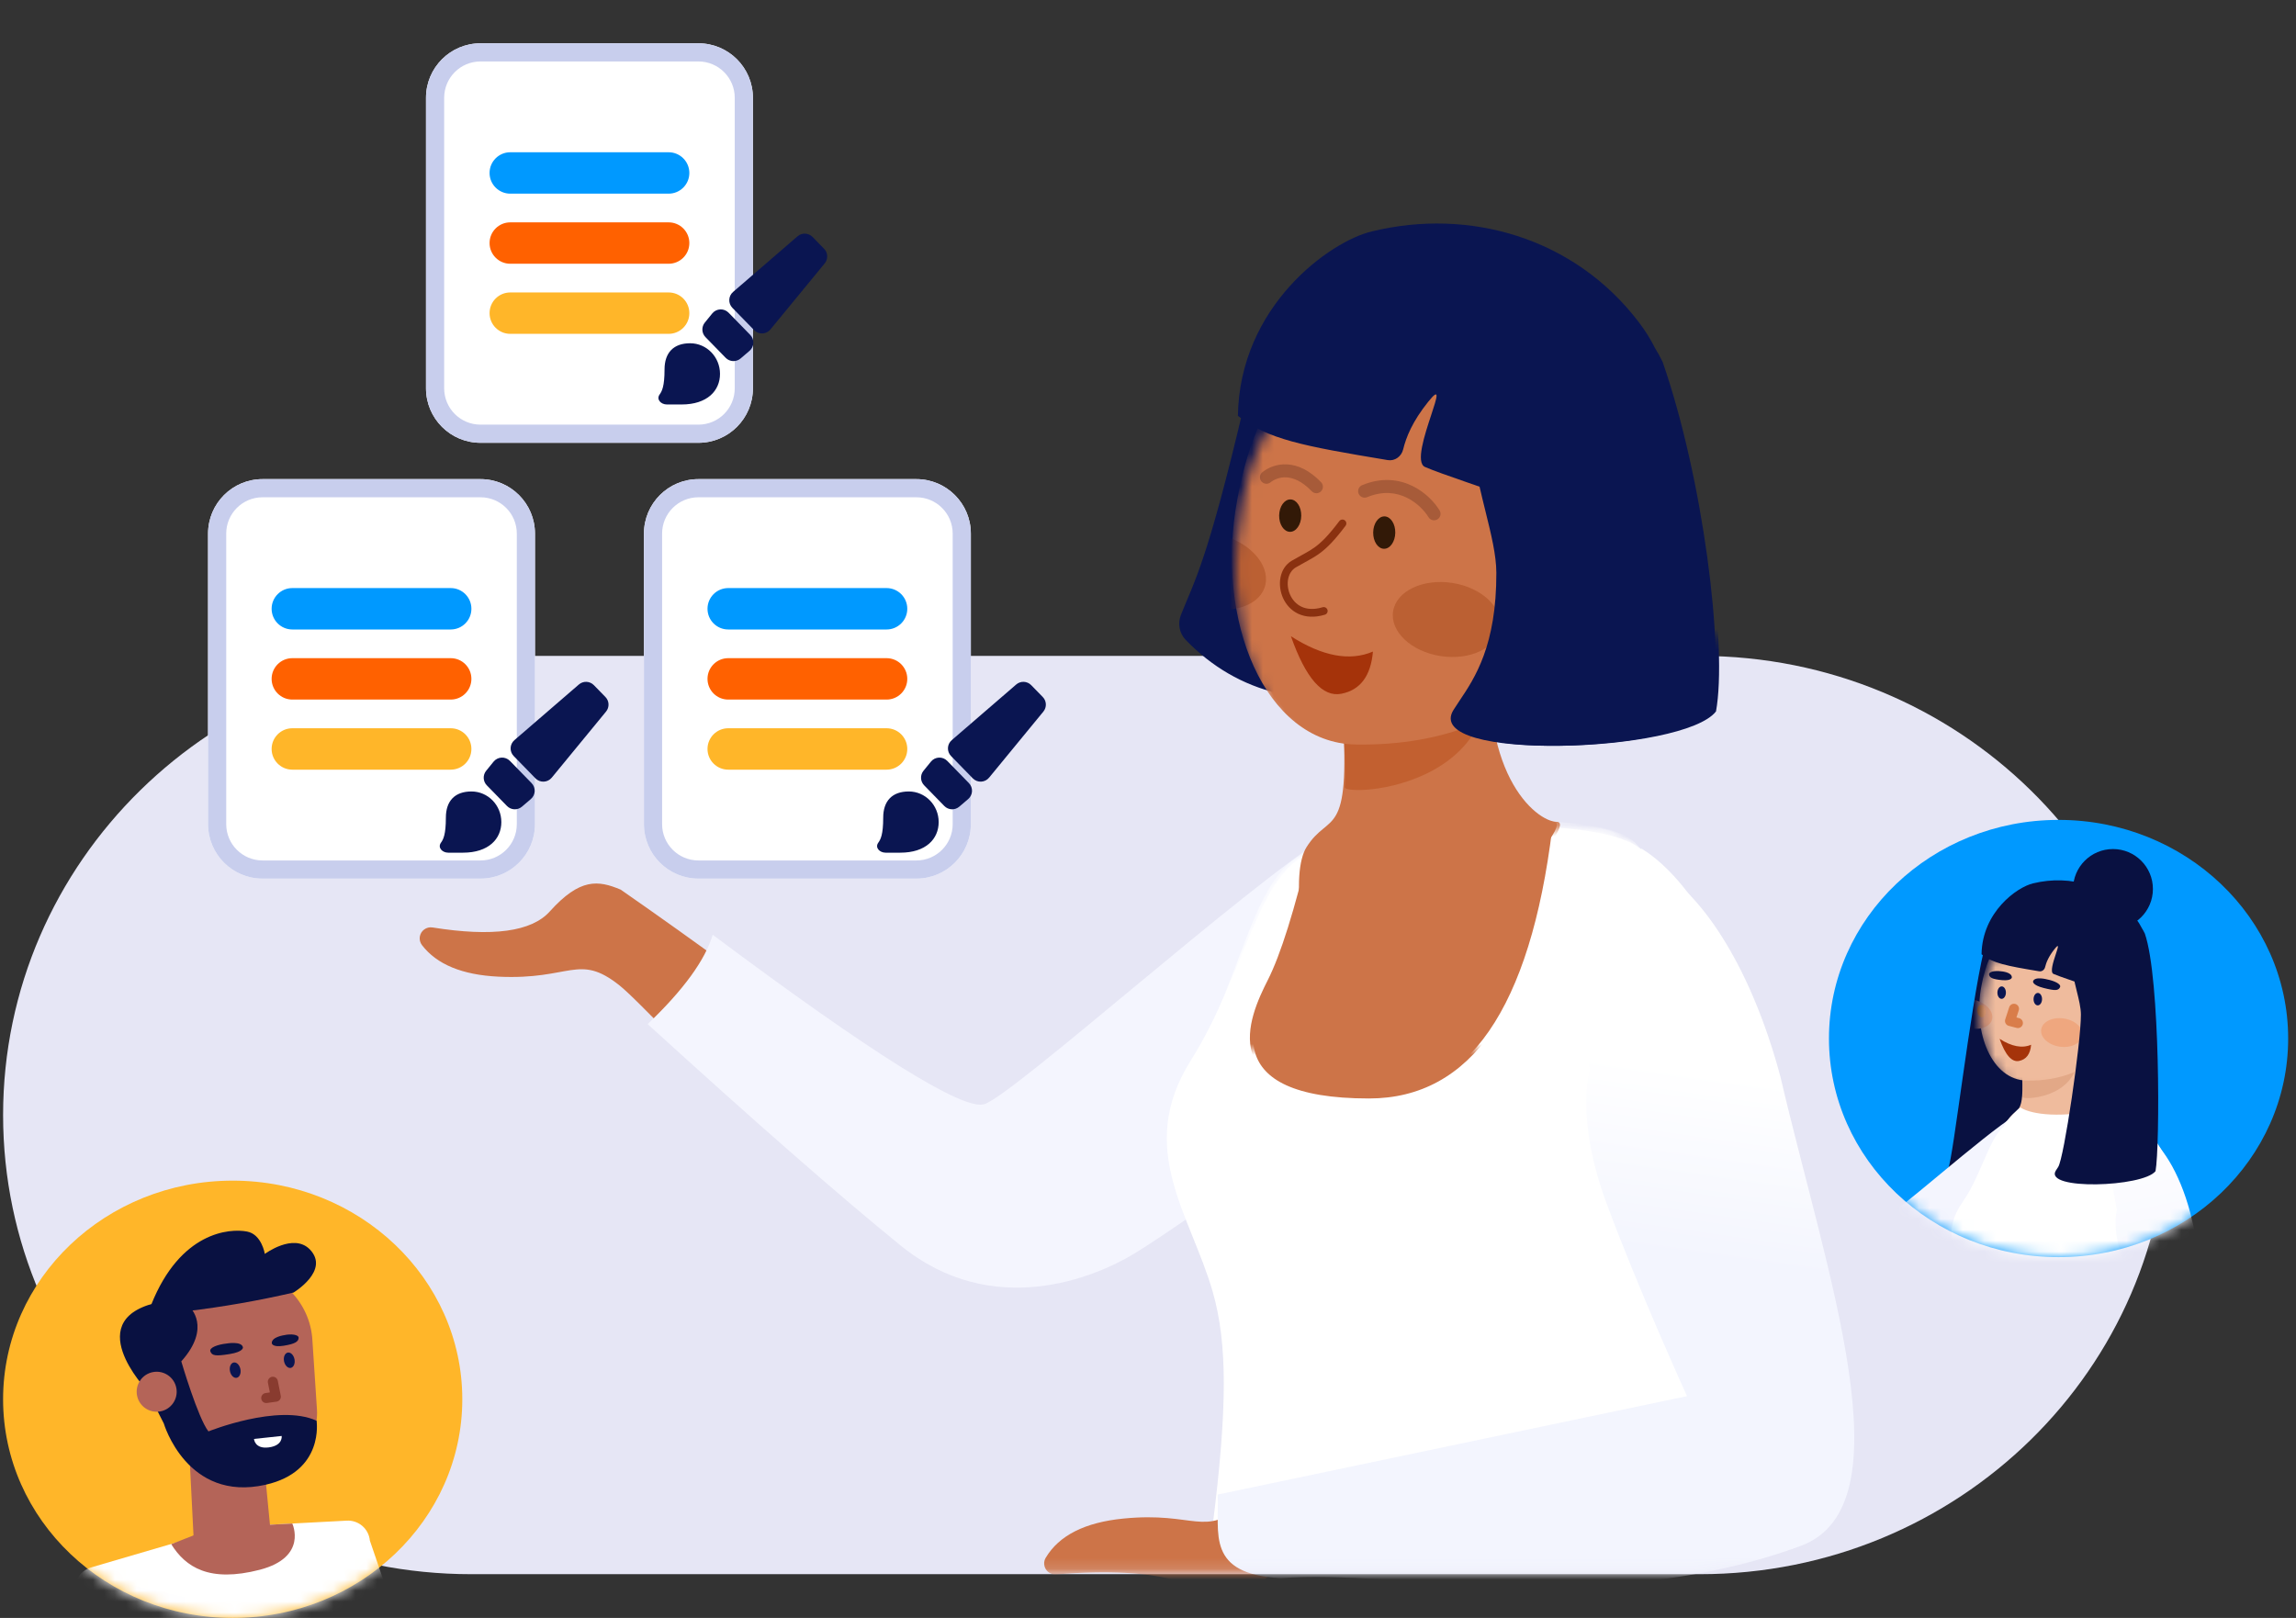
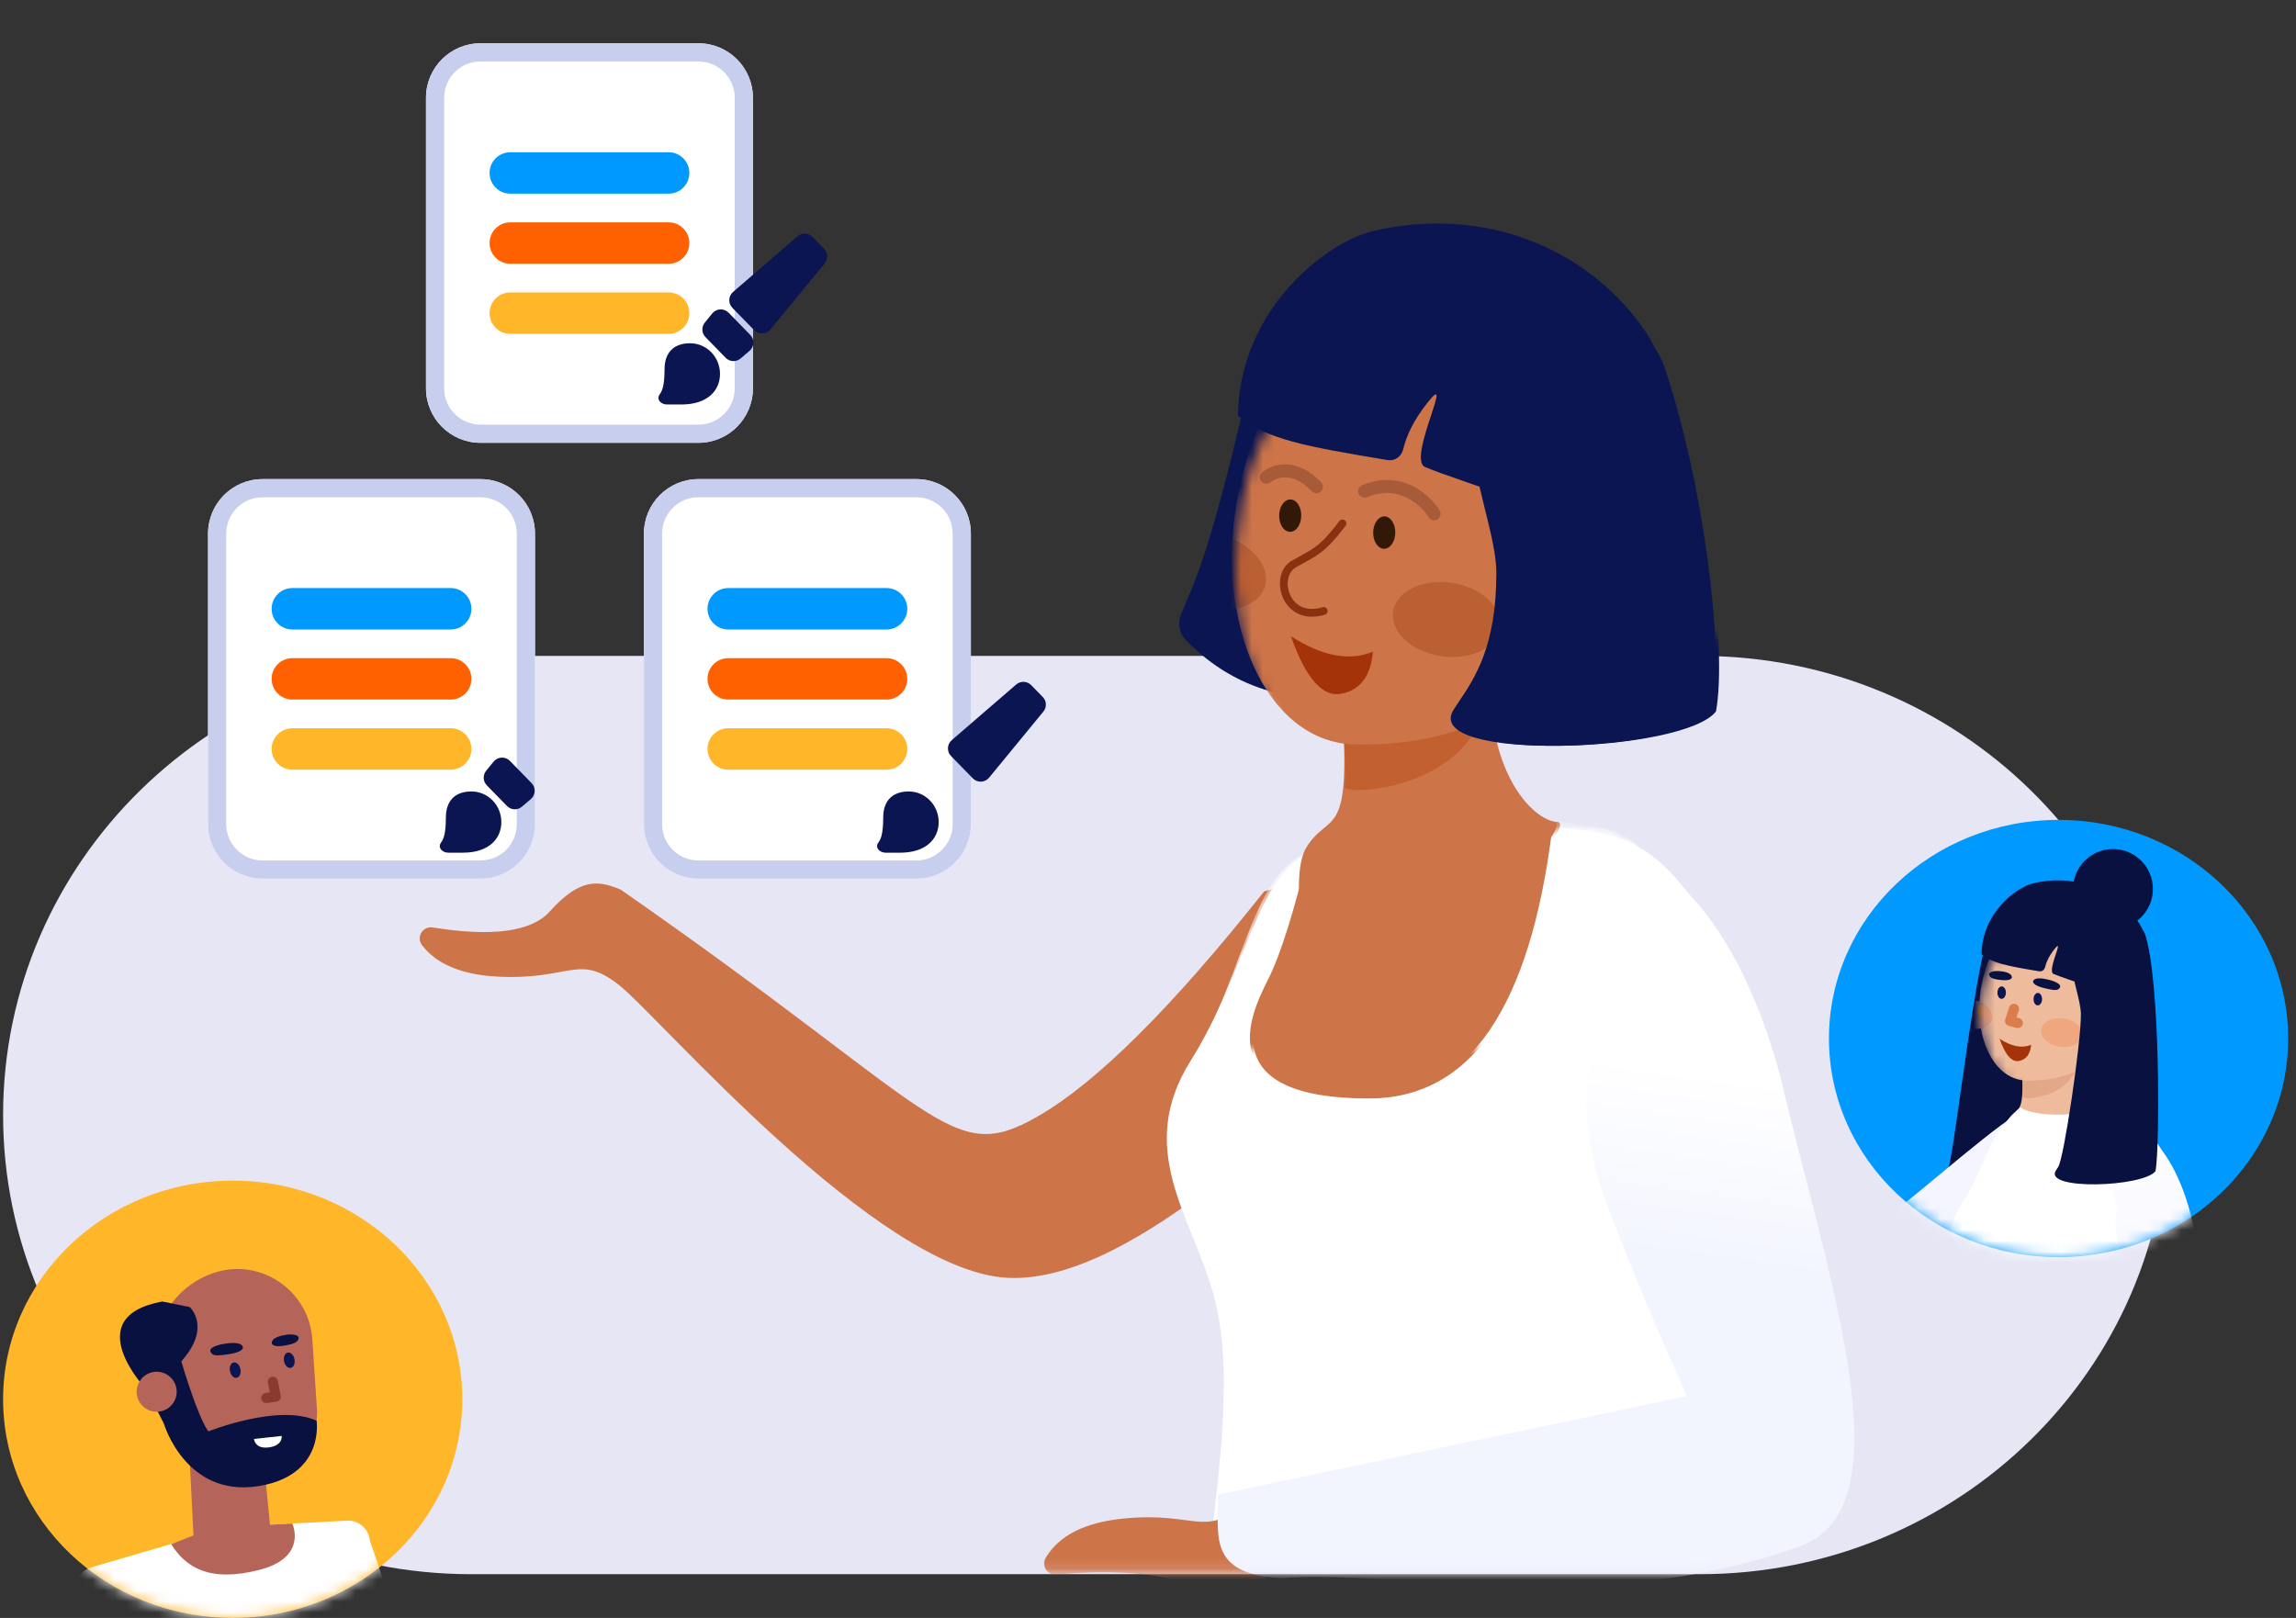
<svg xmlns="http://www.w3.org/2000/svg" width="210" height="148" viewBox="0 0 210 148" fill="none">
  <rect x="0" y="0" width="210" height="148" fill="#333333" stroke="none" />
  <path d="M0.283 102C0.283 78.804 19.45 60 43.094 60H155.472C179.116 60 198.283 78.804 198.283 102C198.283 125.196 179.116 144 155.472 144H43.094C19.45 144 0.283 125.196 0.283 102Z" fill="#E6E6F5" />
  <path d="M63.88 3.961H43.947C41.195 3.961 38.964 6.192 38.964 8.945V35.522C38.964 38.275 41.195 40.506 43.947 40.506H63.88C66.632 40.506 68.864 38.275 68.864 35.522V8.945C68.864 6.192 66.632 3.961 63.88 3.961Z" fill="white" />
  <path fill-rule="evenodd" clip-rule="evenodd" d="M63.88 5.622H43.947C42.112 5.622 40.625 7.11 40.625 8.945V35.522C40.625 37.357 42.112 38.844 43.947 38.844H63.88C65.715 38.844 67.202 37.357 67.202 35.522V8.945C67.202 7.11 65.715 5.622 63.88 5.622ZM43.947 3.961H63.88C66.632 3.961 68.864 6.192 68.864 8.945V35.522C68.864 38.275 66.632 40.506 63.88 40.506H43.947C41.195 40.506 38.964 38.275 38.964 35.522V8.945C38.964 6.192 41.195 3.961 43.947 3.961Z" fill="#C8CEED" />
  <path d="M44.778 15.822C44.778 14.776 45.625 13.928 46.671 13.928H61.156C62.202 13.928 63.05 14.776 63.05 15.822C63.05 16.867 62.202 17.715 61.156 17.715H46.671C45.625 17.715 44.778 16.867 44.778 15.822Z" fill="#0099FF" />
  <path d="M44.778 22.233C44.778 21.188 45.625 20.34 46.671 20.34H61.156C62.202 20.34 63.05 21.188 63.05 22.233C63.05 23.279 62.202 24.127 61.156 24.127H46.671C45.625 24.127 44.778 23.279 44.778 22.233Z" fill="#FF6100" />
  <path d="M44.778 28.645C44.778 27.599 45.625 26.752 46.671 26.752H61.156C62.202 26.752 63.05 27.599 63.05 28.645C63.05 29.691 62.202 30.539 61.156 30.539H46.671C45.625 30.539 44.778 29.691 44.778 28.645Z" fill="#FFB629" />
  <path d="M43.947 43.828H24.014C21.261 43.828 19.03 46.059 19.03 48.811V75.389C19.03 78.141 21.261 80.372 24.014 80.372H43.947C46.699 80.372 48.93 78.141 48.93 75.389V48.811C48.93 46.059 46.699 43.828 43.947 43.828Z" fill="white" />
  <path fill-rule="evenodd" clip-rule="evenodd" d="M43.947 45.489H24.014C22.179 45.489 20.691 46.976 20.691 48.811V75.389C20.691 77.224 22.179 78.711 24.014 78.711H43.947C45.782 78.711 47.269 77.224 47.269 75.389V48.811C47.269 46.976 45.782 45.489 43.947 45.489ZM24.014 43.828H43.947C46.699 43.828 48.93 46.059 48.93 48.811V75.389C48.93 78.141 46.699 80.372 43.947 80.372H24.014C21.261 80.372 19.03 78.141 19.03 75.389V48.811C19.03 46.059 21.261 43.828 24.014 43.828Z" fill="#C8CEED" />
  <path d="M24.844 55.688C24.844 54.642 25.692 53.794 26.738 53.794H41.223C42.269 53.794 43.116 54.642 43.116 55.688C43.116 56.734 42.269 57.582 41.223 57.582H26.738C25.692 57.582 24.844 56.734 24.844 55.688Z" fill="#0099FF" />
  <path d="M24.844 62.1C24.844 61.054 25.692 60.206 26.738 60.206H41.223C42.269 60.206 43.116 61.054 43.116 62.1C43.116 63.146 42.269 63.994 41.223 63.994H26.738C25.692 63.994 24.844 63.146 24.844 62.1Z" fill="#FF6100" />
  <path d="M24.844 68.512C24.844 67.466 25.692 66.618 26.738 66.618H41.223C42.269 66.618 43.116 67.466 43.116 68.512C43.116 69.558 42.269 70.406 41.223 70.406H26.738C25.692 70.406 24.844 69.558 24.844 68.512Z" fill="#FFB629" />
  <path d="M83.814 43.828H63.88C61.128 43.828 58.897 46.059 58.897 48.811V75.389C58.897 78.141 61.128 80.372 63.88 80.372H83.814C86.566 80.372 88.797 78.141 88.797 75.389V48.811C88.797 46.059 86.566 43.828 83.814 43.828Z" fill="white" />
  <path fill-rule="evenodd" clip-rule="evenodd" d="M83.814 45.489H63.88C62.045 45.489 60.558 46.976 60.558 48.811V75.389C60.558 77.224 62.045 78.711 63.88 78.711H83.814C85.648 78.711 87.136 77.224 87.136 75.389V48.811C87.136 46.976 85.648 45.489 83.814 45.489ZM63.88 43.828H83.814C86.566 43.828 88.797 46.059 88.797 48.811V75.389C88.797 78.141 86.566 80.372 83.814 80.372H63.88C61.128 80.372 58.897 78.141 58.897 75.389V48.811C58.897 46.059 61.128 43.828 63.88 43.828Z" fill="#C8CEED" />
  <path d="M64.711 55.688C64.711 54.642 65.559 53.794 66.605 53.794H81.089C82.135 53.794 82.983 54.642 82.983 55.688C82.983 56.734 82.135 57.582 81.089 57.582H66.605C65.559 57.582 64.711 56.734 64.711 55.688Z" fill="#0099FF" />
  <path d="M64.711 62.1C64.711 61.054 65.559 60.206 66.605 60.206H81.089C82.135 60.206 82.983 61.054 82.983 62.1C82.983 63.146 82.135 63.994 81.089 63.994H66.605C65.559 63.994 64.711 63.146 64.711 62.1Z" fill="#FF6100" />
  <path d="M64.711 68.512C64.711 67.466 65.559 66.618 66.605 66.618H81.089C82.135 66.618 82.983 67.466 82.983 68.512C82.983 69.558 82.135 70.406 81.089 70.406H66.605C65.559 70.406 64.711 69.558 64.711 68.512Z" fill="#FFB629" />
  <mask id="mask0_1171_6244" style="mask-type:alpha" maskUnits="userSpaceOnUse" x="0" y="58" width="199" height="86">
    <path d="M0.283 101.061C0.283 77.429 19.441 58.271 43.073 58.271H155.398C179.03 58.271 198.188 77.429 198.188 101.061C198.188 124.693 179.03 143.851 155.398 143.851H43.073C19.441 143.851 0.283 124.693 0.283 101.061Z" fill="#F3F3FE" />
  </mask>
  <g mask="url(#mask0_1171_6244)">
    <path fill-rule="evenodd" clip-rule="evenodd" d="M115.619 81.547C107.185 92.184 100.283 99.044 94.914 102.126C86.86 106.748 86.271 101.891 56.773 81.381C54.722 80.52 53.059 80.29 50.279 83.381C48.617 85.23 45.043 85.716 39.558 84.84L39.558 84.84C39.008 84.752 38.489 85.127 38.398 85.677C38.354 85.95 38.423 86.23 38.591 86.449C39.941 88.218 42.278 89.183 45.6 89.342C52.192 89.659 52.9 87.186 56.609 90.1C60.319 93.014 80.194 116.313 92.18 116.892C104.166 117.471 119.913 99.665 124.368 98.293C127.338 97.378 129.761 90.151 131.636 76.614L115.619 81.547Z" fill="#CD7448" />
-     <path fill-rule="evenodd" clip-rule="evenodd" d="M59.238 93.68C62.508 90.558 64.491 87.834 65.187 85.509C79.815 96.439 88.094 101.605 90.025 101.006C92.671 100.185 114.028 80.987 121.449 76.445C122.123 75.773 122.17 81.523 122.706 80.904L120.299 103.218C111.632 109.42 106.11 113.241 103.733 114.681C100.168 116.841 90.812 120.796 82.362 113.926C76.729 109.346 69.021 102.597 59.238 93.68Z" fill="#F4F5FE" />
    <path d="M110.921 118.173C112.269 122.871 112.269 128.763 110.921 139.5L160.462 132.265L157.429 92.002C155.407 85.292 153.048 80.594 150.352 77.91C146.308 73.884 125.076 75.897 120.021 77.91C114.965 79.923 113.954 88.982 108.899 97.035C103.844 105.088 108.899 111.127 110.921 118.173Z" fill="white" />
    <path fill-rule="evenodd" clip-rule="evenodd" d="M142.264 75.779C140.242 92.249 134.559 100.484 125.217 100.484C111.203 100.484 114.489 93.112 116.244 89.655C117.414 87.351 118.7 83.249 120.103 77.35C124.924 75.812 128.604 74.952 131.142 74.772C133.681 74.592 137.388 74.928 142.264 75.779Z" fill="#CD7448" />
    <mask id="mask1_1171_6244" style="mask-type:alpha" maskUnits="userSpaceOnUse" x="51" y="3" width="110" height="93">
      <path d="M51.572 3H160.925V95.712H51.572V3Z" fill="#C4C4C4" />
    </mask>
    <g mask="url(#mask1_1171_6244)">
      <mask id="mask2_1171_6244" style="mask-type:alpha" maskUnits="userSpaceOnUse" x="106" y="75" width="59" height="92">
        <path d="M110.921 142.166C112.269 131.429 112.269 122.871 110.921 118.174C108.899 111.128 103.843 105.088 108.899 97.035C113.954 88.983 114.965 79.924 120.02 77.91C125.075 75.897 146.307 73.884 150.352 77.91C153.048 80.595 155.407 85.292 157.429 92.003L160.462 132.266C165.18 150.384 165.854 161.457 162.484 165.483C157.429 171.522 155.407 155.417 133.164 146.358C128.446 144.345 121.031 143.508 110.921 142.166Z" fill="white" />
      </mask>
      <g mask="url(#mask2_1171_6244)">
        <path d="M110.921 142.164C112.269 131.427 112.269 123.71 110.921 119.013C108.899 111.966 103.844 105.927 108.899 97.874C113.954 89.822 114.681 80.052 119.737 78.038C124.792 76.025 145.569 73.124 149.613 77.15C152.309 79.835 155.407 86.131 157.429 92.841V106.451L160.462 133.105C165.181 151.223 165.855 162.296 162.484 166.322C157.429 172.361 155.407 156.256 133.164 147.197C128.446 145.184 121.031 143.506 110.921 142.164Z" fill="white" />
        <path fill-rule="evenodd" clip-rule="evenodd" d="M142.263 75.779C140.241 92.249 134.559 100.484 125.217 100.484C111.203 100.484 114.489 93.112 116.243 89.655C117.413 87.351 118.7 83.249 120.102 77.35C124.924 75.812 128.604 74.953 131.142 74.772C133.68 74.593 137.387 74.928 142.263 75.779Z" fill="#CD7448" />
      </g>
      <path fill-rule="evenodd" clip-rule="evenodd" d="M114.103 36.942C110.713 51.377 109.562 53.073 108.301 56.244C107.989 57.03 108.15 57.929 108.739 58.538C113.539 63.492 119.96 65.04 128.001 63.181C136.566 61.201 136.525 58.225 131.217 34.044L114.103 36.942Z" fill="#0A1551" />
      <path d="M136.568 57.625C134.908 70.598 140.473 75.148 142.383 75.181C144.292 75.213 136.981 83.204 123.35 95.99C118.889 87.392 118.39 79.724 119.783 77.5C121.873 74.164 123.812 77.018 123.096 65.339C122.626 57.667 132.827 58.396 140.094 57.151C136.568 57.625 130.812 57.743 136.568 57.625Z" fill="#CD7448" />
      <path opacity="0.677" fill-rule="evenodd" clip-rule="evenodd" d="M122.596 60.151C123.388 67.378 123.365 71.364 123.283 72C123.161 72.954 140.565 72.148 135.595 56.827C130.625 41.506 128.963 58.632 122.596 60.151Z" fill="#BD5826" />
      <mask id="mask3_1171_6244" style="mask-type:alpha" maskUnits="userSpaceOnUse" x="113" y="27" width="38" height="44">
        <path d="M145.376 60.673C140.8 66.787 134.419 70.142 126.233 70.738C117.92 71.344 112.37 60.504 113.44 49.375C113.95 44.065 115.126 39.378 119.802 34.548C129.453 24.58 138.52 25.896 147.002 38.497L150.664 48.269L145.376 60.673Z" fill="white" />
      </mask>
      <g mask="url(#mask3_1171_6244)">
        <path d="M144.251 59.801C139.141 65.477 132.482 68.245 124.272 68.104C115.936 67.96 111.386 56.668 113.456 45.683C114.443 40.441 116.037 35.88 121.131 31.49C131.644 22.431 140.558 24.556 147.871 37.865L150.638 47.924L144.251 59.801Z" fill="#CD7448" />
        <path opacity="0.423" d="M132.054 60.015C129.359 59.599 127.412 57.763 127.707 55.915C128.001 54.068 130.424 52.908 133.12 53.324C135.815 53.741 137.762 55.576 137.467 57.424C137.173 59.271 134.75 60.431 132.054 60.015Z" fill="#A44616" />
      </g>
      <path fill-rule="evenodd" clip-rule="evenodd" d="M125.862 59.603C123.743 60.508 121.243 60.041 118.361 58.202C119.718 62.054 121.259 63.806 122.985 63.46C124.711 63.114 125.67 61.828 125.862 59.603Z" fill="#A5330A" />
      <path fill-rule="evenodd" clip-rule="evenodd" d="M127.221 42.088C119.399 40.789 116.216 40.184 113.51 38.041C113.667 27.982 121.944 22.061 125.78 21.164C134.651 19.001 144.282 21.707 150.193 29.491C150.779 30.263 151.269 31.052 151.672 31.856C151.904 32.229 152.133 32.648 152.36 33.112C156.059 43.77 158.005 59.319 156.95 65.079C153.993 68.88 130.261 69.7 133.233 64.936C133.399 64.67 133.584 64.394 133.781 64.101C135.177 62.021 137.168 59.055 137.149 52.391C137.145 50.777 136.678 48.89 136.153 46.761C135.975 46.042 135.79 45.294 135.615 44.521C135.196 44.375 134.797 44.236 134.418 44.104C132.726 43.516 131.431 43.066 130.628 42.718C129.748 42.337 130.587 39.794 131.19 37.969C131.716 36.374 132.061 35.327 130.924 36.745C129.459 38.57 128.899 39.998 128.624 41.118C128.467 41.755 127.868 42.195 127.221 42.088Z" fill="#0A1551" />
      <path d="M115.448 142.36C120.777 139.363 144.717 146.096 162.957 139.414C172.957 135.751 165.305 114.416 161.135 96.525C158.496 86.623 154.129 80.06 150.146 77.633L141.484 84.007L143.69 95.879C143.69 95.879 142.319 100.19 145.206 108.022C148.094 115.854 152.581 125.702 152.581 125.702L109.657 134.707C109.811 138.257 111.185 144.758 115.448 142.36Z" fill="white" />
    </g>
    <path fill-rule="evenodd" clip-rule="evenodd" d="M121.16 140.904C119.067 142.569 118.062 142.623 115.561 144.544C113.549 145.508 112.062 145.923 107.696 144.619C105.076 143.837 101.375 143.636 96.592 144.018L96.592 144.018C96.035 144.062 95.549 143.649 95.505 143.095C95.489 142.888 95.537 142.681 95.643 142.502C96.859 140.458 99.227 139.261 102.746 138.912C109.326 138.259 110.145 140.69 113.724 137.594C116.11 135.529 118.589 136.633 121.16 140.904Z" fill="#CD7448" />
    <path d="M117.167 144.37C127.783 143.5 146.435 148.106 164.675 141.424C174.676 137.761 167.023 116.426 162.854 98.535C160.215 88.633 155.847 82.07 151.865 79.643L143.203 86.017L145.408 97.89C145.408 97.89 144.038 102.2 146.925 110.032C149.813 117.864 154.3 127.712 154.3 127.712L111.375 136.717C111.529 140.267 110.283 144 117.167 144.37Z" fill="url(#paint0_linear_1171_6244)" />
  </g>
  <mask id="mask4_1171_6244" style="mask-type:alpha" maskUnits="userSpaceOnUse" x="96" y="18" width="65" height="78">
    <path d="M96.283 18H160.283V96H96.283V18Z" fill="#C4C4C4" />
  </mask>
  <g mask="url(#mask4_1171_6244)">
    <mask id="mask5_1171_6244" style="mask-type:alpha" maskUnits="userSpaceOnUse" x="106" y="75" width="59" height="92">
      <path d="M110.632 142.166C111.98 131.429 111.98 122.871 110.632 118.174C108.61 111.128 103.555 105.088 108.61 97.035C113.665 88.983 114.676 79.924 119.732 77.91C124.787 75.897 146.019 73.884 150.063 77.91C152.759 80.595 155.118 85.292 157.14 92.003L160.174 132.266C164.892 150.384 165.566 161.457 162.196 165.483C157.14 171.522 155.118 155.417 132.875 146.358C128.157 144.345 120.743 143.508 110.632 142.166Z" fill="white" />
    </mask>
    <g mask="url(#mask5_1171_6244)">
      <path d="M110.632 142.164C111.98 131.427 111.98 123.71 110.632 119.013C108.61 111.966 103.555 105.927 108.61 97.874C113.666 89.822 114.393 80.052 119.448 78.038C124.503 76.025 145.28 73.124 149.324 77.15C152.02 79.835 155.119 86.131 157.141 92.841V106.451L160.174 133.105C164.892 151.223 165.566 162.296 162.196 166.322C157.141 172.361 155.119 156.256 132.875 147.197C128.157 145.184 120.743 143.506 110.632 142.164Z" fill="white" />
      <path fill-rule="evenodd" clip-rule="evenodd" d="M141.975 75.779C139.953 92.249 134.27 100.484 124.928 100.484C110.914 100.484 114.2 93.112 115.955 89.655C117.125 87.351 118.411 83.249 119.814 77.35C124.635 75.812 128.315 74.953 130.853 74.772C133.392 74.593 137.099 74.928 141.975 75.779Z" fill="#CD7448" />
    </g>
    <path fill-rule="evenodd" clip-rule="evenodd" d="M113.815 36.942C110.425 51.377 109.273 53.073 108.013 56.244C107.7 57.03 107.862 57.929 108.451 58.538C113.251 63.492 119.671 65.04 127.712 63.181C136.277 61.201 136.237 58.225 130.929 34.044L113.815 36.942Z" fill="#0A1551" />
    <path d="M136.28 57.625C134.619 70.598 140.185 75.148 142.094 75.181C144.004 75.213 136.692 83.204 123.061 95.99C118.601 87.392 118.102 79.724 119.495 77.5C121.585 74.164 123.524 77.018 122.808 65.339C122.337 57.667 132.538 58.396 139.805 57.151C136.28 57.625 130.523 57.743 136.28 57.625Z" fill="#CD7448" />
    <path opacity="0.677" fill-rule="evenodd" clip-rule="evenodd" d="M122.307 60.151C123.099 67.378 123.076 71.364 122.995 72C122.872 72.954 140.277 72.148 135.306 56.827C130.336 41.506 128.674 58.632 122.307 60.151Z" fill="#BD5826" />
    <mask id="mask6_1171_6244" style="mask-type:alpha" maskUnits="userSpaceOnUse" x="113" y="27" width="38" height="44">
      <path d="M145.087 60.673C140.512 66.787 134.131 70.142 125.944 70.738C117.631 71.344 112.081 60.504 113.151 49.375C113.662 44.065 114.838 39.378 119.514 34.548C129.164 24.58 138.231 25.896 146.714 38.497L150.376 48.269L145.087 60.673Z" fill="white" />
    </mask>
    <g mask="url(#mask6_1171_6244)">
      <path d="M143.962 59.801C138.852 65.477 132.193 68.245 123.984 68.104C115.648 67.96 111.097 56.668 113.167 45.683C114.155 40.441 115.749 35.88 120.843 31.49C131.356 22.431 140.269 24.556 147.583 37.865L150.349 47.924L143.962 59.801Z" fill="#CD7448" />
      <path fill-rule="evenodd" clip-rule="evenodd" d="M129.189 44.455C130.391 45.043 131.243 45.985 131.671 46.695C131.841 46.976 131.751 47.341 131.47 47.511C131.189 47.68 130.824 47.589 130.654 47.308C130.326 46.764 129.635 45.995 128.668 45.523C127.723 45.061 126.502 44.874 125.041 45.48C124.738 45.605 124.39 45.461 124.264 45.158C124.138 44.855 124.282 44.507 124.585 44.381C126.388 43.635 127.964 43.857 129.189 44.455Z" fill="#37120C" fill-opacity="0.25" />
      <path fill-rule="evenodd" clip-rule="evenodd" d="M117.727 42.48C116.765 42.427 115.972 42.785 115.461 43.196C115.205 43.402 115.165 43.776 115.371 44.032C115.577 44.287 115.951 44.328 116.207 44.122C116.525 43.866 117.037 43.632 117.663 43.667C118.277 43.701 119.078 43.998 119.975 44.936C120.202 45.173 120.578 45.181 120.815 44.954C121.052 44.728 121.06 44.351 120.833 44.114C119.77 43.004 118.7 42.534 117.727 42.48Z" fill="#37120C" fill-opacity="0.25" />
      <path opacity="0.423" d="M131.766 60.015C129.07 59.599 127.124 57.763 127.418 55.915C127.712 54.068 130.136 52.908 132.831 53.324C135.527 53.741 137.473 55.576 137.179 57.424C136.885 59.271 134.461 60.431 131.766 60.015Z" fill="#A44616" />
      <path opacity="0.423" d="M110.247 55.555C107.6 54.883 105.768 52.855 106.155 51.026C106.543 49.197 109.004 48.26 111.652 48.933C114.299 49.605 116.131 51.633 115.744 53.462C115.356 55.291 112.895 56.228 110.247 55.555Z" fill="#A44616" />
    </g>
    <path fill-rule="evenodd" clip-rule="evenodd" d="M125.573 59.603C123.455 60.508 120.955 60.041 118.073 58.202C119.429 62.054 120.97 63.806 122.696 63.46C124.423 63.114 125.381 61.828 125.573 59.603Z" fill="#A5330A" />
    <path d="M126.583 50.2C126.025 50.191 125.583 49.52 125.596 48.702C125.609 47.884 126.072 47.228 126.63 47.237C127.188 47.247 127.63 47.918 127.617 48.736C127.604 49.554 127.141 50.21 126.583 50.2Z" fill="#321907" />
    <path d="M117.983 48.649C117.425 48.639 116.983 47.968 116.996 47.15C117.009 46.332 117.472 45.676 118.03 45.686C118.588 45.695 119.03 46.366 119.017 47.185C119.004 48.003 118.541 48.658 117.983 48.649Z" fill="#321907" />
    <path fill-rule="evenodd" clip-rule="evenodd" d="M122.998 47.596C122.84 47.478 122.617 47.51 122.498 47.667C121.517 48.971 120.877 49.605 120.277 50.044C119.974 50.265 119.675 50.441 119.333 50.631C119.24 50.683 119.143 50.736 119.042 50.791C118.776 50.937 118.48 51.098 118.151 51.292C116.994 51.973 116.826 53.541 117.35 54.704C117.62 55.304 118.086 55.839 118.743 56.146C119.404 56.455 120.226 56.518 121.177 56.23C121.366 56.173 121.472 55.975 121.414 55.786C121.357 55.598 121.157 55.492 120.968 55.549C120.159 55.794 119.523 55.724 119.045 55.502C118.565 55.277 118.212 54.881 118.002 54.414C117.564 53.443 117.786 52.334 118.515 51.905C118.834 51.717 119.114 51.564 119.378 51.42C119.481 51.364 119.582 51.308 119.682 51.253C120.033 51.059 120.362 50.865 120.7 50.618C121.38 50.122 122.068 49.426 123.07 48.094C123.189 47.937 123.156 47.714 122.998 47.596Z" fill="#8A3110" />
    <path fill-rule="evenodd" clip-rule="evenodd" d="M126.932 42.088C119.111 40.789 115.928 40.184 113.222 38.041C113.378 27.982 121.655 22.061 125.492 21.164C134.363 19.001 143.994 21.707 149.905 29.491C150.491 30.263 150.98 31.052 151.383 31.856C151.616 32.229 151.845 32.648 152.072 33.112C155.77 43.77 157.717 59.319 156.661 65.079C153.704 68.88 129.972 69.7 132.944 64.936C133.11 64.67 133.295 64.394 133.492 64.101C134.888 62.021 136.879 59.055 136.861 52.391C136.856 50.777 136.39 48.89 135.864 46.761C135.686 46.042 135.502 45.294 135.326 44.521C134.908 44.375 134.508 44.236 134.129 44.104C132.438 43.516 131.143 43.066 130.339 42.718C129.459 42.337 130.298 39.794 130.901 37.969C131.427 36.374 131.773 35.327 130.635 36.745C129.17 38.57 128.61 39.998 128.335 41.118C128.179 41.755 127.58 42.195 126.932 42.088Z" fill="#0A1551" />
    <path d="M115.159 142.36C120.488 139.363 144.428 146.096 162.668 139.414C172.669 135.751 165.016 114.416 160.846 96.525C158.208 86.623 153.84 80.06 149.857 77.633L141.195 84.007L143.401 95.879C143.401 95.879 142.03 100.19 144.918 108.022C147.805 115.854 152.292 125.702 152.292 125.702L109.368 134.707C109.522 138.257 110.896 144.758 115.159 142.36Z" fill="white" />
  </g>
  <ellipse cx="21" cy="20" rx="21" ry="20" transform="matrix(-1 0 0 1 209.283 75)" fill="#0099FF" />
  <mask id="mask7_1171_6244" style="mask-type:alpha" maskUnits="userSpaceOnUse" x="167" y="75" width="43" height="40">
    <ellipse cx="21" cy="20" rx="21" ry="20" transform="matrix(-1 0 0 1 209.283 75)" fill="#0099FF" />
  </mask>
  <g mask="url(#mask7_1171_6244)">
    <path fill-rule="evenodd" clip-rule="evenodd" d="M181.467 86.871C180.164 92.42 178.676 105.689 178.192 106.908C178.072 107.21 178.134 107.555 178.36 107.789C180.205 109.694 182.674 110.289 185.765 109.574C189.058 108.813 190.087 95.052 188.046 85.757L181.467 86.871Z" fill="#091141" />
    <path fill-rule="evenodd" clip-rule="evenodd" d="M160.375 108.683C161.632 107.482 162.394 106.435 162.662 105.542C168.286 109.743 171.468 111.729 172.21 111.499C173.228 111.184 181.438 103.803 184.291 102.057C184.55 101.799 184.568 104.009 184.774 103.771L183.849 112.349C180.517 114.734 178.394 116.203 177.481 116.756C176.11 117.586 172.513 119.107 169.265 116.466C167.099 114.705 164.136 112.111 160.375 108.683Z" fill="#F4F5FE" />
    <path d="M179.841 118.201C180.273 120.029 181.097 121.622 180.383 125.72C184.241 126.419 186.873 125.246 188.648 126.105L195.376 123.029L200.181 120.915L197.93 114.22L198.179 108.994C197.525 106.381 196.45 103.907 195.464 102.827C193.985 101.208 185.953 101.945 183.975 102.627C181.997 103.308 181.539 107.047 179.451 110.047C177.363 113.048 179.193 115.458 179.841 118.201Z" fill="white" />
-     <path fill-rule="evenodd" clip-rule="evenodd" d="M192.293 101.801C191.515 108.132 189.331 111.298 185.739 111.298C180.352 111.298 181.615 108.464 182.29 107.135C182.74 106.249 183.234 104.672 183.773 102.405C185.627 101.813 187.041 101.483 188.017 101.414C188.993 101.345 190.418 101.474 192.293 101.801Z" fill="#EFBB9D" />
    <path d="M184.228 93.105C184.016 93.136 183.806 92.909 183.76 92.598C183.713 92.287 183.848 92.009 184.06 91.978C184.272 91.947 184.482 92.173 184.528 92.485C184.575 92.796 184.441 93.073 184.228 93.105Z" fill="#321907" />
    <path d="M181.326 93.055C181.114 93.086 180.904 92.859 180.858 92.548C180.811 92.237 180.945 91.959 181.158 91.928C181.37 91.896 181.579 92.123 181.626 92.435C181.673 92.746 181.538 93.023 181.326 93.055Z" fill="#321907" />
    <path d="M190.103 94.822C189.465 99.809 191.758 101.681 192.492 101.694C193.226 101.706 190.262 104.656 185.021 109.571C183.307 106.266 183.115 103.318 183.65 102.463C184.454 101.18 185.199 102.277 184.924 97.788C184.743 94.838 188.665 95.119 191.458 94.64C190.103 94.822 187.89 94.868 190.103 94.822Z" fill="#EFBB9D" />
    <path opacity="0.677" fill-rule="evenodd" clip-rule="evenodd" d="M184.732 95.793C185.036 98.571 185.027 100.104 184.996 100.348C184.949 100.715 191.64 100.405 189.729 94.515C187.818 88.625 187.179 95.209 184.732 95.793Z" fill="#DC9F7E" />
    <mask id="mask8_1171_6244" style="mask-type:alpha" maskUnits="userSpaceOnUse" x="181" y="83" width="15" height="17">
      <path d="M193.489 95.994C191.73 98.344 189.277 99.634 186.13 99.863C182.934 100.096 180.8 95.929 181.212 91.651C181.408 89.609 181.86 87.807 183.657 85.951C187.367 82.119 190.853 82.625 194.114 87.469L195.522 91.226L193.489 95.994Z" fill="white" />
    </mask>
    <g mask="url(#mask8_1171_6244)">
      <path d="M193.056 95.658C191.092 97.84 188.532 98.904 185.376 98.85C182.171 98.795 180.422 94.454 181.218 90.231C181.597 88.216 182.21 86.462 184.169 84.775C188.21 81.292 191.637 82.109 194.448 87.225L195.512 91.092L193.056 95.658Z" fill="#EFBB9D" />
      <path d="M188.368 95.74C187.332 95.58 186.583 94.875 186.696 94.164C186.809 93.454 187.741 93.008 188.777 93.168C189.813 93.328 190.562 94.034 190.449 94.744C190.336 95.454 189.404 95.9 188.368 95.74Z" fill="#EFA77F" />
      <path d="M180.095 94.026C179.077 93.768 178.373 92.988 178.522 92.285C178.671 91.582 179.617 91.222 180.635 91.481C181.653 91.739 182.357 92.519 182.208 93.222C182.059 93.925 181.113 94.285 180.095 94.026Z" fill="#EFA77F" />
    </g>
    <path fill-rule="evenodd" clip-rule="evenodd" d="M185.774 95.568C184.959 95.916 183.998 95.736 182.89 95.029C183.412 96.51 184.004 97.184 184.668 97.051C185.331 96.918 185.7 96.423 185.774 95.568Z" fill="#A5330A" />
    <path d="M186.375 91.968C186.161 91.964 185.991 91.706 185.996 91.391C186.001 91.077 186.179 90.825 186.393 90.829C186.608 90.832 186.778 91.09 186.773 91.405C186.768 91.719 186.59 91.971 186.375 91.968Z" fill="#0A1551" />
    <path d="M183.069 91.371C182.855 91.368 182.685 91.11 182.69 90.795C182.695 90.481 182.873 90.228 183.087 90.232C183.302 90.236 183.472 90.494 183.467 90.808C183.462 91.123 183.284 91.375 183.069 91.371Z" fill="#0A1551" />
    <path fill-rule="evenodd" clip-rule="evenodd" d="M192.293 101.801C191.515 108.133 189.331 111.299 185.739 111.299C180.352 111.299 181.615 108.465 182.29 107.136C182.74 106.25 183.234 104.673 183.773 102.406C185.627 101.814 187.041 101.484 188.017 101.415C188.993 101.345 190.418 101.474 192.293 101.801Z" fill="#EFBB9D" />
    <path d="M191.993 104.964L192.841 109.528C192.841 109.528 192.314 111.186 193.424 114.196C194.534 117.207 196.259 120.993 196.259 120.993L200.248 126.265C204.092 124.856 201.15 116.654 199.547 109.777C198.533 105.97 196.854 103.447 195.323 102.514L191.993 104.964Z" fill="white" />
    <path d="M192.773 106.12L193.621 110.684C193.621 110.684 193.094 112.341 194.204 115.352C195.314 118.363 197.039 122.149 197.039 122.149L200.566 126.874C204.41 125.466 201.931 117.81 200.328 110.932C199.313 107.126 197.634 104.603 196.103 103.67L192.773 106.12Z" fill="url(#paint1_linear_1171_6244)" />
    <path d="M192.108 101.502C187.803 102.424 185.445 101.758 184.804 101.309C184.497 101.463 183.779 102.27 183.458 102.655C182.882 104.064 181.613 107.153 181.152 108.229C180.575 109.575 181.536 110.343 182.882 111.881C184.227 113.419 188.456 112.073 189.994 111.689C191.224 111.381 192.685 105.025 193.261 101.886C192.493 101.732 192.172 101.566 192.108 101.502Z" fill="white" />
    <path fill-rule="evenodd" clip-rule="evenodd" d="M186.51 88.849C183.503 88.349 182.279 88.117 181.239 87.293C181.299 83.426 184.481 81.15 185.956 80.805C189.366 79.973 193.069 81.014 195.341 84.006C195.566 84.303 195.755 84.606 195.91 84.915C195.999 85.059 196.087 85.219 196.174 85.398C197.596 89.495 197.559 104.916 197.153 107.13C196.016 108.592 186.893 108.907 188.036 107.075C188.099 106.973 188.171 106.867 188.246 106.754C188.783 105.955 190.334 95.371 190.327 92.809C190.325 92.189 190.146 91.463 189.944 90.645C189.875 90.369 189.804 90.081 189.737 89.784C189.576 89.728 189.422 89.674 189.277 89.624C188.626 89.398 188.129 89.225 187.82 89.091C187.481 88.944 187.804 87.967 188.036 87.265C188.238 86.652 188.371 86.25 187.934 86.794C187.37 87.496 187.155 88.045 187.049 88.476C186.989 88.721 186.759 88.89 186.51 88.849Z" fill="#091141" />
    <circle cx="193.261" cy="81.319" r="3.652" fill="#091141" />
    <path d="M187.263 89.598C187.263 89.598 186.088 89.274 185.95 89.774C185.95 89.774 185.858 90.109 186.928 90.378C187.999 90.648 188.26 90.618 188.413 90.313C188.567 90.007 187.833 89.71 187.263 89.598Z" fill="#091141" />
    <path d="M182.996 88.848C182.996 88.848 184.013 88.908 184.011 89.405C184.011 89.405 184.007 89.738 183.115 89.659C182.222 89.581 181.961 89.42 181.925 89.146C181.888 88.872 182.517 88.775 182.996 88.848Z" fill="#091141" />
    <path d="M184.205 92.28L183.843 93.394L184.563 93.583" stroke="#D97D4A" stroke-width="0.92" stroke-linecap="round" stroke-linejoin="round" />
  </g>
  <ellipse cx="21.283" cy="128" rx="21" ry="20" fill="#FFB629" />
  <mask id="mask9_1171_6244" style="mask-type:alpha" maskUnits="userSpaceOnUse" x="0" y="108" width="43" height="40">
    <ellipse cx="21.283" cy="128" rx="21" ry="20" fill="#FFB629" />
  </mask>
  <g mask="url(#mask9_1171_6244)">
    <path d="M21.025 139.667L31.711 139.103C32.232 139.073 32.744 139.246 33.139 139.586C33.534 139.927 33.782 140.407 33.829 140.927L41.379 163.013L9.91 171.283L6.957 145.922C6.879 145.668 6.851 145.4 6.876 145.135C6.901 144.87 6.978 144.613 7.103 144.378C7.228 144.143 7.398 143.935 7.603 143.765C7.808 143.596 8.045 143.469 8.299 143.391L21.025 139.667Z" fill="white" />
    <path d="M16.937 146.117C15.91 153.664 14.418 161.129 12.47 168.467C12.152 169.618 10.791 170.598 9.661 170.923C7.12 171.66 5.118 169.243 5.297 166.656C5.297 166.656 6.841 144.837 7.848 144.153C8.008 144.04 16.937 146.117 16.937 146.117Z" fill="url(#paint2_linear_1171_6244)" />
    <path d="M24.09 133.269L24.692 139.49C24.905 141.662 23.714 142.963 21.632 143.146C19.853 143.294 17.849 142.615 17.71 140.687L17.215 130.858L24.09 133.269Z" fill="#B46458" />
    <path d="M22.977 135.47C26.533 135.128 29.18 131.954 28.991 128.952L28.577 122.667C28.494 120.88 27.721 119.195 26.421 117.967C25.121 116.738 23.396 116.062 21.607 116.079C17.866 116.175 14.27 119.398 14.394 123.297L14.781 128.186C14.929 130.229 15.868 132.133 17.399 133.494C18.929 134.854 20.931 135.563 22.977 135.47Z" fill="#B46458" />
    <path d="M16.581 124.532C19.39 121.401 17.351 119.563 17.351 119.563L14.848 119.056C7.047 120.485 13.428 127.158 13.428 127.158L14.982 130.212C14.982 130.212 17.095 137.439 24.286 135.82C29.694 134.601 28.954 129.96 28.954 129.96C25.448 128.362 19.066 130.939 19.066 130.939C18.106 129.721 16.581 124.532 16.581 124.532Z" fill="#091141" />
-     <path d="M17.117 119.939C20.387 119.547 23.634 118.98 26.844 118.238C26.844 118.238 30.211 116.221 28.33 114.281C26.829 112.765 24.221 114.702 24.221 114.702C24.221 114.702 23.944 112.91 22.593 112.656C20.982 112.347 16.488 112.684 13.832 119.346L17.117 119.939Z" fill="#091141" />
    <path d="M24.748 139.472L26.733 139.366C26.733 139.366 28.188 142.439 23.764 143.595C19.147 144.787 16.977 143.364 15.662 141.254L20.625 139.299L24.748 139.472Z" fill="#B46458" />
    <circle cx="1.829" cy="1.829" r="1.829" transform="matrix(-0.984 0.18 0.18 0.984 15.801 125.182)" fill="#B46458" />
    <path d="M24.956 126.396L25.228 127.761L24.351 127.885" stroke="#893B2F" stroke-width="0.92" stroke-linecap="round" stroke-linejoin="round" />
    <path d="M26.597 125.129C26.86 125.076 27.011 124.72 26.934 124.333C26.857 123.947 26.581 123.677 26.317 123.73C26.054 123.782 25.903 124.139 25.98 124.525C26.057 124.911 26.333 125.182 26.597 125.129Z" fill="#0A1551" />
    <path d="M21.65 126.035C21.914 125.982 22.065 125.626 21.988 125.24C21.911 124.853 21.635 124.583 21.371 124.636C21.108 124.689 20.956 125.045 21.034 125.431C21.111 125.818 21.387 126.088 21.65 126.035Z" fill="#0A1551" />
    <path d="M20.682 122.906C20.682 122.906 22.109 122.645 22.22 123.251C22.22 123.251 22.294 123.658 20.998 123.865C19.702 124.073 19.396 124.011 19.246 123.634C19.096 123.256 19.996 122.98 20.682 122.906Z" fill="#091141" />
    <path d="M26.018 122.131C26.018 122.131 24.817 122.288 24.861 122.877C24.861 122.877 24.894 123.272 25.946 123.103C26.998 122.934 27.293 122.72 27.313 122.393C27.334 122.065 26.579 122.004 26.018 122.131Z" fill="#091141" />
    <path d="M25.763 131.356L23.231 131.627C23.231 131.627 23.291 132.577 24.596 132.4C25.902 132.224 25.763 131.356 25.763 131.356Z" fill="white" />
  </g>
  <path d="M65.854 34.2C65.854 35.746 64.683 37 62.342 37C61.996 37 61.468 37 61 37C60.448 37 60.008 36.532 60.332 36.085C60.544 35.791 60.781 35.34 60.781 33.8C60.781 32.254 61.613 31.4 63.122 31.4C64.631 31.4 65.854 32.654 65.854 34.2Z" fill="#0A1551" />
  <path d="M68.62 30.635L66.638 28.603C66.221 28.175 65.523 28.207 65.146 28.671L64.465 29.509C64.145 29.903 64.171 30.474 64.525 30.838L66.371 32.73C66.739 33.107 67.336 33.134 67.737 32.792L68.554 32.094C68.994 31.718 69.024 31.049 68.62 30.635Z" fill="#0A1551" />
  <path d="M66.986 28.161L68.976 30.201C69.392 30.627 70.087 30.598 70.465 30.137L75.431 24.092C75.755 23.698 75.731 23.124 75.375 22.759L74.316 21.673C73.946 21.295 73.347 21.269 72.946 21.615L67.049 26.706C66.612 27.082 66.584 27.748 66.986 28.161Z" fill="#0A1551" />
  <path d="M45.854 75.2C45.854 76.746 44.683 78 42.342 78C41.996 78 41.468 78 41 78C40.448 78 40.008 77.532 40.332 77.085C40.544 76.791 40.781 76.34 40.781 74.8C40.781 73.254 41.613 72.4 43.122 72.4C44.631 72.4 45.854 73.654 45.854 75.2Z" fill="#0A1551" />
  <path d="M48.62 71.635L46.638 69.603C46.221 69.175 45.523 69.207 45.146 69.671L44.465 70.509C44.145 70.903 44.171 71.474 44.525 71.838L46.371 73.73C46.739 74.107 47.336 74.134 47.737 73.792L48.554 73.094C48.994 72.718 49.024 72.049 48.62 71.635Z" fill="#0A1551" />
-   <path d="M46.986 69.161L48.976 71.201C49.392 71.627 50.087 71.598 50.465 71.137L55.431 65.092C55.755 64.698 55.731 64.124 55.375 63.759L54.316 62.673C53.946 62.295 53.346 62.269 52.946 62.615L47.048 67.706C46.612 68.082 46.584 68.748 46.986 69.161Z" fill="#0A1551" />
  <path d="M85.854 75.2C85.854 76.746 84.683 78 82.341 78C81.996 78 81.468 78 81 78C80.448 78 80.008 77.532 80.332 77.085C80.544 76.791 80.781 76.34 80.781 74.8C80.781 73.254 81.613 72.4 83.122 72.4C84.631 72.4 85.854 73.654 85.854 75.2Z" fill="#0A1551" />
-   <path d="M88.62 71.635L86.638 69.603C86.221 69.175 85.523 69.207 85.146 69.671L84.465 70.509C84.145 70.903 84.171 71.474 84.525 71.838L86.371 73.73C86.739 74.107 87.336 74.134 87.737 73.792L88.554 73.094C88.994 72.718 89.024 72.049 88.62 71.635Z" fill="#0A1551" />
  <path d="M86.986 69.161L88.976 71.201C89.392 71.627 90.087 71.598 90.465 71.137L95.431 65.092C95.755 64.698 95.731 64.124 95.375 63.759L94.316 62.673C93.946 62.295 93.347 62.269 92.946 62.615L87.049 67.706C86.612 68.082 86.584 68.748 86.986 69.161Z" fill="#0A1551" />
  <defs>
    <linearGradient id="paint0_linear_1171_6244" x1="152.474" y1="97.503" x2="150.047" y2="114.514" gradientUnits="userSpaceOnUse">
      <stop stop-color="white" />
      <stop offset="1" stop-color="#F3F5FE" />
    </linearGradient>
    <linearGradient id="paint1_linear_1171_6244" x1="198.836" y1="121.876" x2="194.326" y2="101.136" gradientUnits="userSpaceOnUse">
      <stop stop-color="#F4F5FE" />
      <stop offset="1" stop-color="white" />
    </linearGradient>
    <linearGradient id="paint2_linear_1171_6244" x1="6.796" y1="171.168" x2="10.856" y2="143.439" gradientUnits="userSpaceOnUse">
      <stop offset="0.307" stop-color="#F4F6FF" />
      <stop offset="1" stop-color="white" />
    </linearGradient>
  </defs>
</svg>